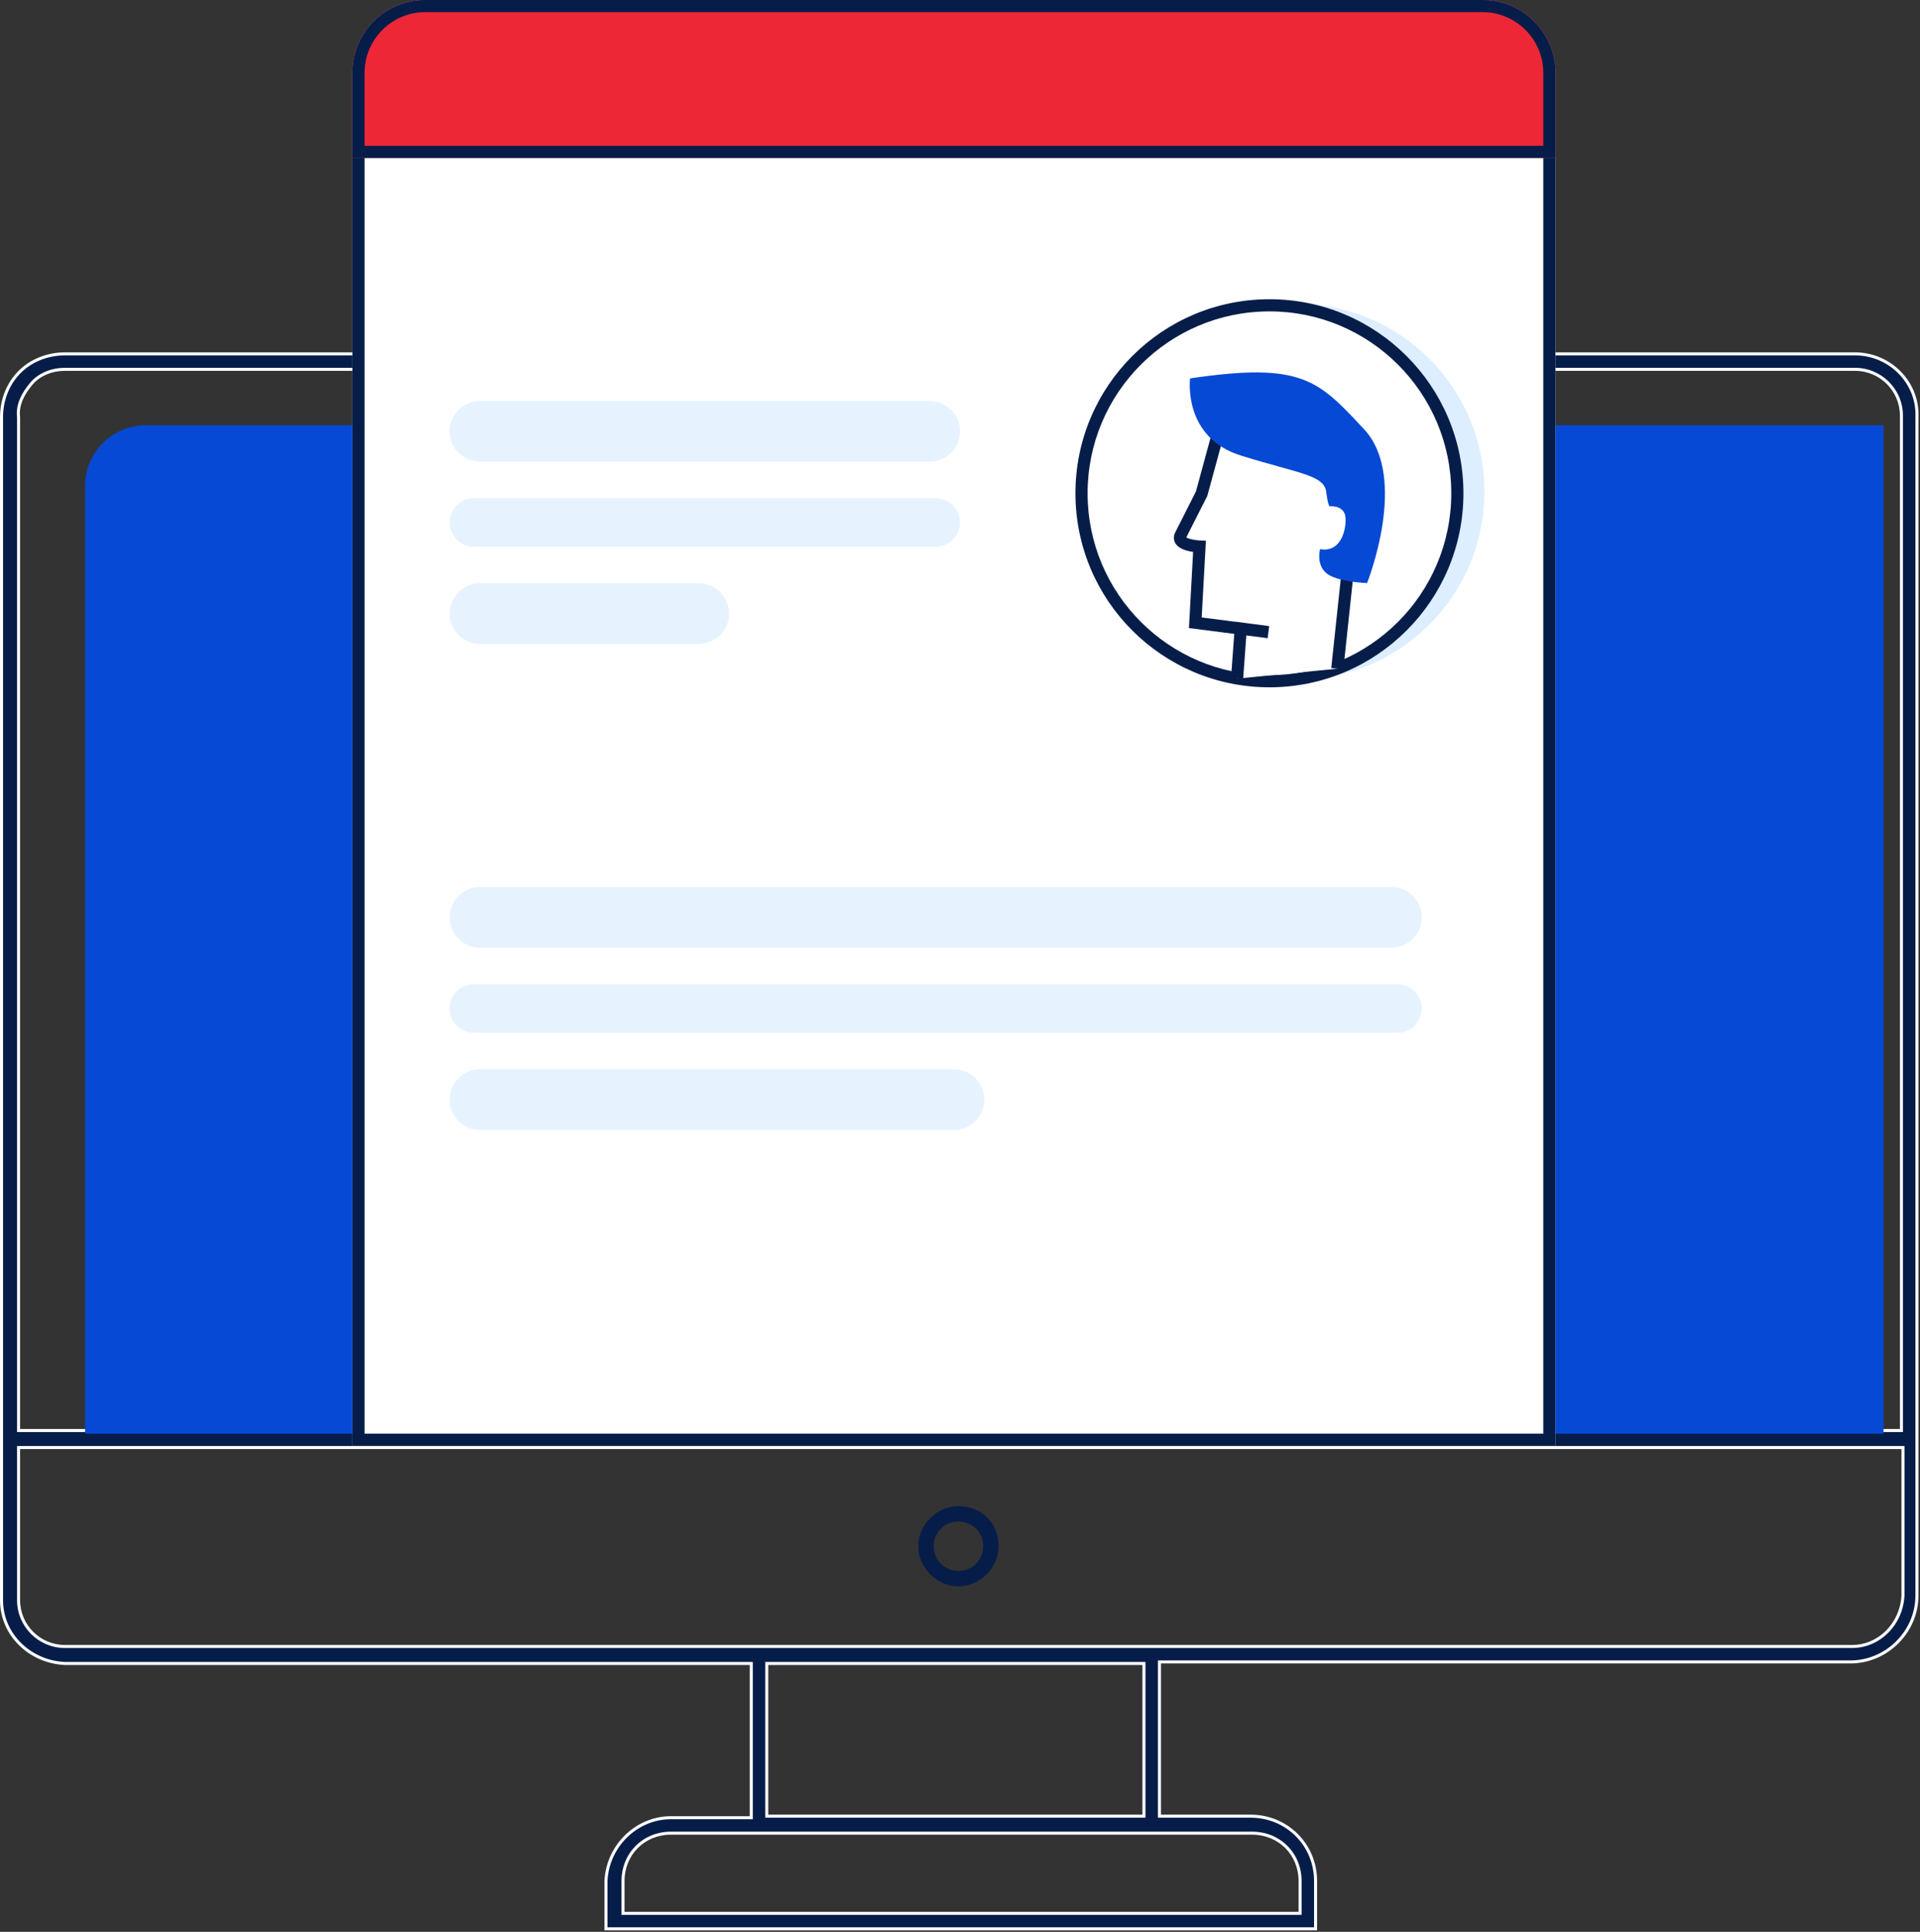
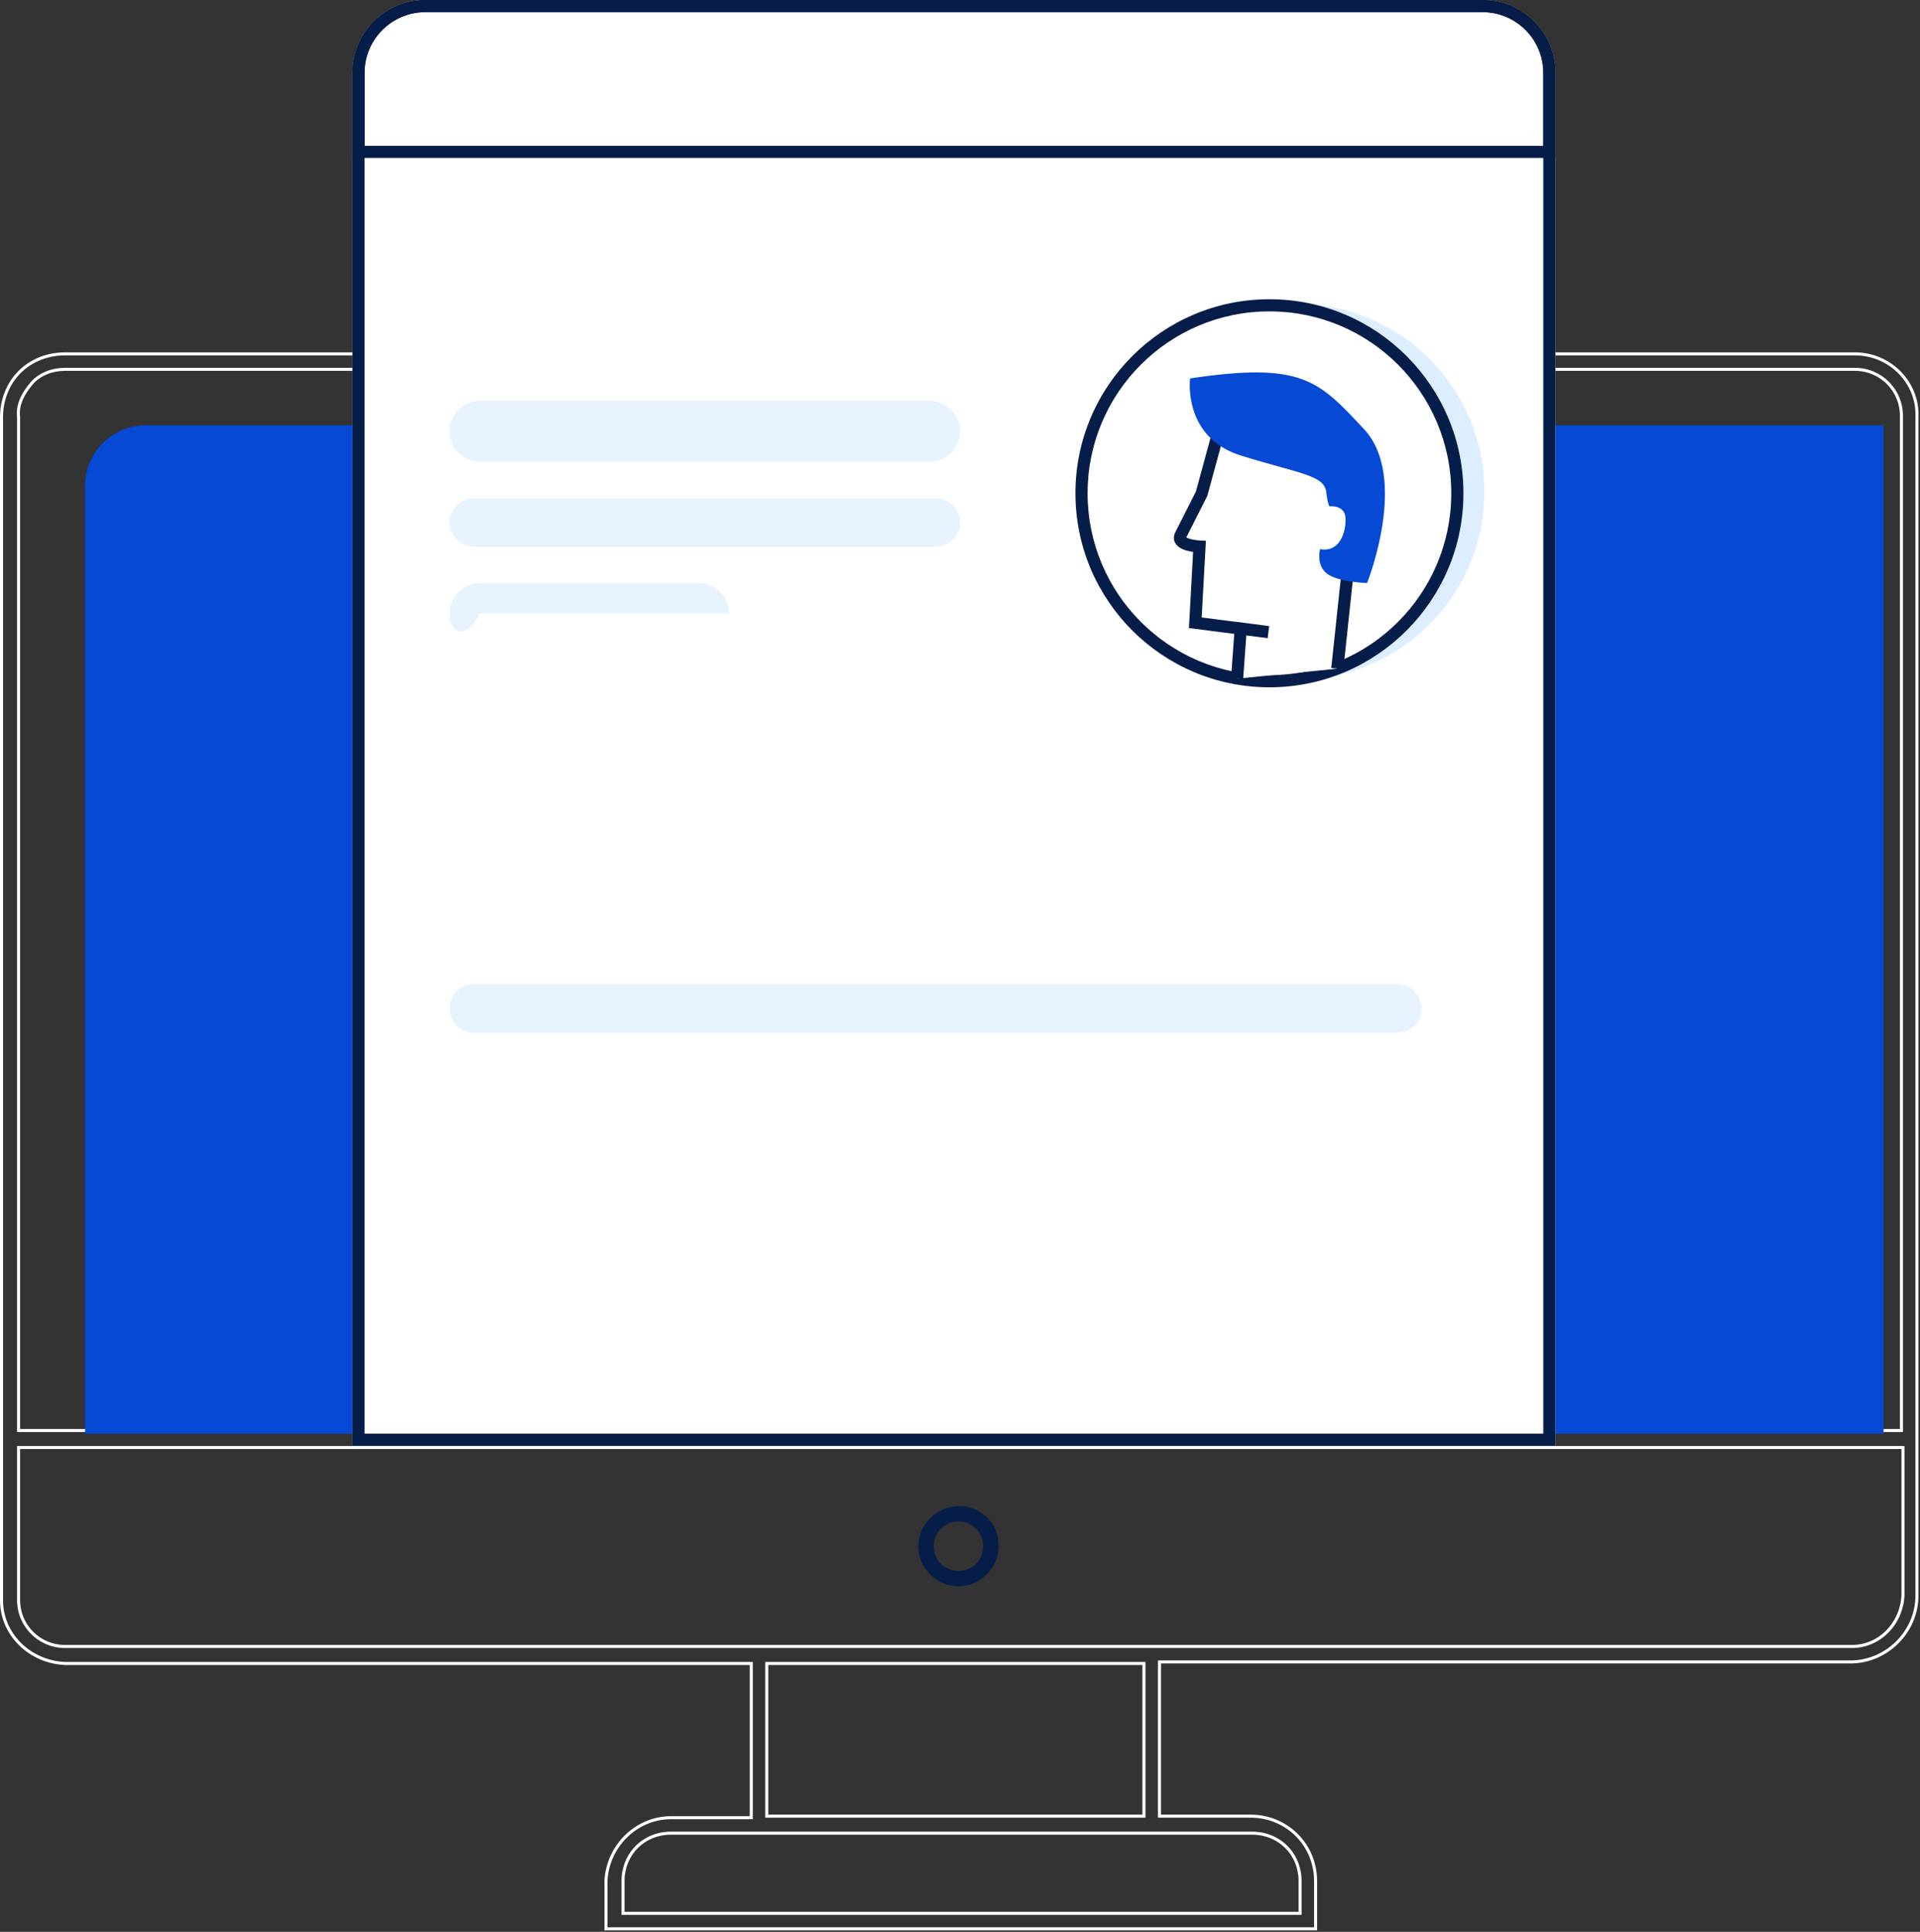
<svg xmlns="http://www.w3.org/2000/svg" width="158" height="159" viewBox="0 0 158 159" fill="none">
  <rect x="0" y="0" width="158" height="159" fill="#333333" stroke="none" />
-   <path d="M152.657 29H5.343C3.944 29 2.544 29.508 1.527 30.523C0.509 31.539 0 32.935 0 34.332V131.705C0 134.625 2.417 136.91 5.343 137.037H61.699V149.479H55.211C52.285 149.479 49.868 151.891 49.741 154.811V158.873H108.386V154.811C108.386 151.764 105.969 149.352 102.916 149.352H95.538V136.91H152.275C155.328 136.91 157.873 134.371 157.873 131.324V34.332C158 31.412 155.583 29 152.657 29ZM103.043 151.002C105.206 151.002 106.86 152.652 106.86 154.811V157.35H51.395V154.811C51.395 152.652 53.048 151.002 55.211 151.002H103.043ZM94.011 137.037V149.352H63.225V137.037H94.011ZM2.671 31.666C3.308 30.904 4.325 30.523 5.343 30.523H152.657C154.692 30.523 156.346 32.174 156.346 34.205V117.613H120.599H37.019H1.654V34.332C1.527 33.316 2.035 32.428 2.671 31.666ZM152.403 135.387H5.343C3.308 135.387 1.654 133.736 1.654 131.705V119.264H37.019H120.599H156.473V131.324C156.346 133.609 154.565 135.387 152.403 135.387Z" fill="#071D49" />
  <path fill-rule="evenodd" clip-rule="evenodd" d="M61.949 136.787V149.729H55.211C52.426 149.729 50.115 152.026 49.991 154.816V158.623H108.136V154.811C108.136 151.902 105.832 149.602 102.916 149.602H95.288V136.66H152.275C155.191 136.66 157.623 134.233 157.623 131.324V34.321C157.743 31.55 155.448 29.25 152.657 29.25H5.343C4.002 29.25 2.669 29.737 1.703 30.7C0.738 31.664 0.25 32.994 0.25 34.332V131.705C0.25 134.475 2.544 136.663 5.348 136.787H61.949ZM108.386 158.873H49.741V154.811C49.868 151.891 52.285 149.479 55.211 149.479H61.699V137.037H5.343C2.417 136.91 0 134.625 0 131.705V34.332C0 32.935 0.509 31.539 1.527 30.523C2.544 29.508 3.944 29 5.343 29H152.657C155.583 29 158 31.412 157.873 34.332V131.324C157.873 134.371 155.328 136.91 152.275 136.91H95.538V149.352H102.916C105.969 149.352 108.386 151.764 108.386 154.811V158.873ZM107.11 157.6H51.145V154.811C51.145 152.514 52.911 150.752 55.211 150.752H103.043C105.344 150.752 107.11 152.514 107.11 154.811V157.6ZM94.261 136.787V149.602H62.975V136.787H94.261ZM156.596 117.863H1.404V34.347C1.271 33.232 1.834 32.279 2.48 31.506C3.173 30.675 4.269 30.273 5.343 30.273H152.657C154.83 30.273 156.596 32.035 156.596 34.205V117.863ZM1.654 34.332V117.613H156.346V34.205C156.346 32.174 154.692 30.523 152.657 30.523H5.343C4.325 30.523 3.308 30.904 2.671 31.666C2.035 32.428 1.527 33.316 1.654 34.332ZM1.404 119.014H156.723V131.338C156.59 133.743 154.71 135.637 152.403 135.637H5.343C3.17 135.637 1.404 133.875 1.404 131.705V119.014ZM106.86 154.811C106.86 152.652 105.206 151.002 103.043 151.002H55.211C53.048 151.002 51.395 152.652 51.395 154.811V157.35H106.86V154.811ZM94.011 137.037H63.225V149.352H94.011V137.037ZM5.343 135.387H152.403C154.565 135.387 156.346 133.609 156.473 131.324V119.264H1.654V131.705C1.654 133.736 3.308 135.387 5.343 135.387Z" fill="white" />
  <path d="M78.873 123.961C77.092 123.961 75.565 125.484 75.565 127.262C75.565 129.039 77.092 130.562 78.873 130.562C80.654 130.562 82.18 129.039 82.18 127.262C82.18 125.357 80.781 123.961 78.873 123.961ZM78.873 129.293C77.728 129.293 76.837 128.404 76.837 127.262C76.837 126.119 77.728 125.23 78.873 125.23C80.018 125.23 80.908 126.119 80.908 127.262C80.908 128.404 80.018 129.293 78.873 129.293Z" fill="#071D49" />
  <path d="M7 40C7 37.239 9.239 35 12 35H155V118H7V40Z" fill="#0649D5" />
  <path d="M29 6C29 2.686 31.686 0 35 0H122C125.314 0 128 2.686 128 6V119H29V6Z" fill="white" />
  <path fill-rule="evenodd" clip-rule="evenodd" d="M122 1H35C32.239 1 30 3.239 30 6V118H127V6C127 3.239 124.761 1 122 1ZM35 0C31.686 0 29 2.686 29 6V119H128V6C128 2.686 125.314 0 122 0H35Z" fill="#071D49" />
  <path d="M122.15 40.47C122.15 49.013 115.227 55.939 106.686 55.939C98.145 55.939 91.222 49.013 91.222 40.47C91.222 31.926 98.145 25 106.686 25C115.227 25 122.15 31.926 122.15 40.47Z" fill="#DCEEFF" />
  <path d="M104.464 56.068C113.005 56.068 119.928 49.142 119.928 40.598C119.928 32.054 113.005 25.128 104.464 25.128C95.924 25.128 89 32.054 89 40.598C89 49.142 95.924 56.068 104.464 56.068Z" fill="white" />
  <path fill-rule="evenodd" clip-rule="evenodd" d="M104.464 25.628C96.2 25.628 89.5 32.33 89.5 40.598C89.5 48.866 96.2 55.568 104.464 55.568C112.729 55.568 119.428 48.866 119.428 40.598C119.428 32.33 112.729 25.628 104.464 25.628ZM88.5 40.598C88.5 31.778 95.647 24.628 104.464 24.628C113.281 24.628 120.428 31.778 120.428 40.598C120.428 49.418 113.281 56.568 104.464 56.568C95.647 56.568 88.5 49.418 88.5 40.598Z" fill="#071D49" />
  <path d="M110.049 55.036L110.822 47.774L111.423 42.403C111.423 42.403 110.349 35.828 107.557 34.539C104.765 33.25 100.684 34.024 100.684 34.024C100.684 34.024 100.383 35.098 100.04 36.387C99.524 38.278 98.88 40.641 98.88 40.641C98.88 40.641 97.591 43.176 97.162 44.036C96.732 44.895 98.708 44.981 98.708 44.981L98.365 51.255L104.378 52.029L102.102 51.728L101.801 55.853" fill="white" />
  <path fill-rule="evenodd" clip-rule="evenodd" d="M103.062 33.298C104.457 33.265 106.267 33.393 107.767 34.085C108.594 34.467 109.249 35.215 109.764 36.049C110.285 36.89 110.695 37.871 111.01 38.793C111.326 39.717 111.552 40.597 111.699 41.245C111.773 41.569 111.827 41.837 111.863 42.024C111.881 42.118 111.894 42.191 111.903 42.242L111.913 42.3L111.916 42.316L111.916 42.32L111.916 42.322C111.917 42.322 111.917 42.322 111.423 42.403L111.916 42.322L111.928 42.39L111.319 47.827L111.319 47.83L110.546 55.089L109.551 54.983L110.325 47.721L110.325 47.719L110.918 42.418L110.918 42.416C110.91 42.369 110.897 42.3 110.88 42.212C110.847 42.034 110.795 41.778 110.724 41.466C110.582 40.841 110.365 39.997 110.064 39.116C109.762 38.233 109.38 37.329 108.914 36.575C108.443 35.813 107.917 35.256 107.347 34.993C106.055 34.397 104.429 34.266 103.085 34.298C102.421 34.313 101.84 34.368 101.426 34.419C101.292 34.436 101.176 34.452 101.08 34.466C101.051 34.572 101.014 34.703 100.973 34.854C100.855 35.283 100.694 35.873 100.523 36.516L100.522 36.519L99.362 40.772L98.88 40.641L99.326 40.868L99.118 41.277C98.99 41.528 98.816 41.872 98.628 42.242C98.26 42.968 97.842 43.794 97.623 44.231C97.675 44.264 97.769 44.308 97.914 44.351C98.098 44.405 98.301 44.438 98.466 44.458C98.547 44.468 98.615 44.474 98.662 44.477C98.685 44.479 98.704 44.48 98.715 44.481L98.728 44.482L98.73 44.482L99.235 44.504L98.889 50.818L101.641 51.172L101.642 51.163L104.442 51.532L104.444 51.533L104.315 52.524L102.561 52.299L102.3 55.889L101.302 55.816L101.568 52.171L97.84 51.692L98.183 45.429C98.017 45.404 97.823 45.366 97.633 45.311C97.394 45.24 97.082 45.12 96.863 44.894C96.745 44.772 96.642 44.607 96.611 44.399C96.579 44.191 96.625 43.991 96.715 43.812C96.93 43.381 97.36 42.531 97.736 41.79C97.924 41.419 98.099 41.075 98.226 40.824L98.411 40.46L99.557 36.257C99.729 35.611 99.89 35.02 100.009 34.589C100.068 34.374 100.116 34.199 100.15 34.078L100.202 33.89L100.684 34.024C100.591 33.532 100.591 33.532 100.591 33.532L100.593 33.532L100.596 33.532L100.606 33.529L100.644 33.523C100.677 33.517 100.725 33.509 100.786 33.499C100.909 33.48 101.085 33.454 101.304 33.427C101.743 33.373 102.357 33.315 103.062 33.298ZM100.684 34.024L100.591 33.532L100.286 33.59L100.202 33.89L100.684 34.024ZM98.88 40.641L99.326 40.868L99.349 40.822L99.362 40.772L98.88 40.641Z" fill="#071D49" />
  <path d="M97.935 31.145C97.935 31.145 97.29 36 102.145 37.504C106.999 39.008 109.018 39.094 109.146 40.555C109.275 41.544 109.404 41.672 109.404 41.672C109.404 41.672 110.478 41.544 110.693 42.403C110.865 43.262 110.478 45.54 108.631 45.196C108.631 45.196 108.287 46.442 109.146 47.173C110.006 47.903 112.497 47.989 112.497 47.989C112.497 47.989 115.976 39.309 112.239 35.313C108.502 31.316 107.17 29.769 97.935 31.145Z" fill="#0649D5" />
  <path d="M37 43C37 41.895 37.895 41 39 41H77C78.105 41 79 41.895 79 43C79 44.105 78.105 45 77 45H39C37.895 45 37 44.105 37 43Z" fill="#E6F3FF" />
  <path d="M37 83C37 81.895 37.895 81 39 81H115C116.105 81 117 81.895 117 83C117 84.105 116.105 85 115 85H39C37.895 85 37 84.105 37 83Z" fill="#E6F3FF" />
  <path d="M37 35.5C37 34.119 38.119 33 39.5 33H76.5C77.881 33 79 34.119 79 35.5C79 36.881 77.881 38 76.5 38H39.5C38.119 38 37 36.881 37 35.5Z" fill="#E6F3FF" />
-   <path d="M37 75.5C37 74.119 38.119 73 39.5 73H114.5C115.881 73 117 74.119 117 75.5C117 76.881 115.881 78 114.5 78H39.5C38.119 78 37 76.881 37 75.5Z" fill="#E6F3FF" />
-   <path d="M37 50.5C37 49.119 38.119 48 39.5 48H57.5C58.881 48 60 49.119 60 50.5C60 51.881 58.881 53 57.5 53H39.5C38.119 53 37 51.881 37 50.5Z" fill="#E6F3FF" />
-   <path d="M37 90.5C37 89.119 38.119 88 39.5 88H78.5C79.881 88 81 89.119 81 90.5C81 91.881 79.881 93 78.5 93H39.5C38.119 93 37 91.881 37 90.5Z" fill="#E6F3FF" />
-   <path d="M29 6C29 2.686 31.686 0 35 0H122C125.314 0 128 2.686 128 6V13H29V6Z" fill="#EE2737" />
+   <path d="M37 50.5C37 49.119 38.119 48 39.5 48H57.5C58.881 48 60 49.119 60 50.5H39.5C38.119 53 37 51.881 37 50.5Z" fill="#E6F3FF" />
  <path fill-rule="evenodd" clip-rule="evenodd" d="M122 1H35C32.239 1 30 3.239 30 6V12H127V6C127 3.239 124.761 1 122 1ZM35 0C31.686 0 29 2.686 29 6V13H128V6C128 2.686 125.314 0 122 0H35Z" fill="#071D49" />
</svg>